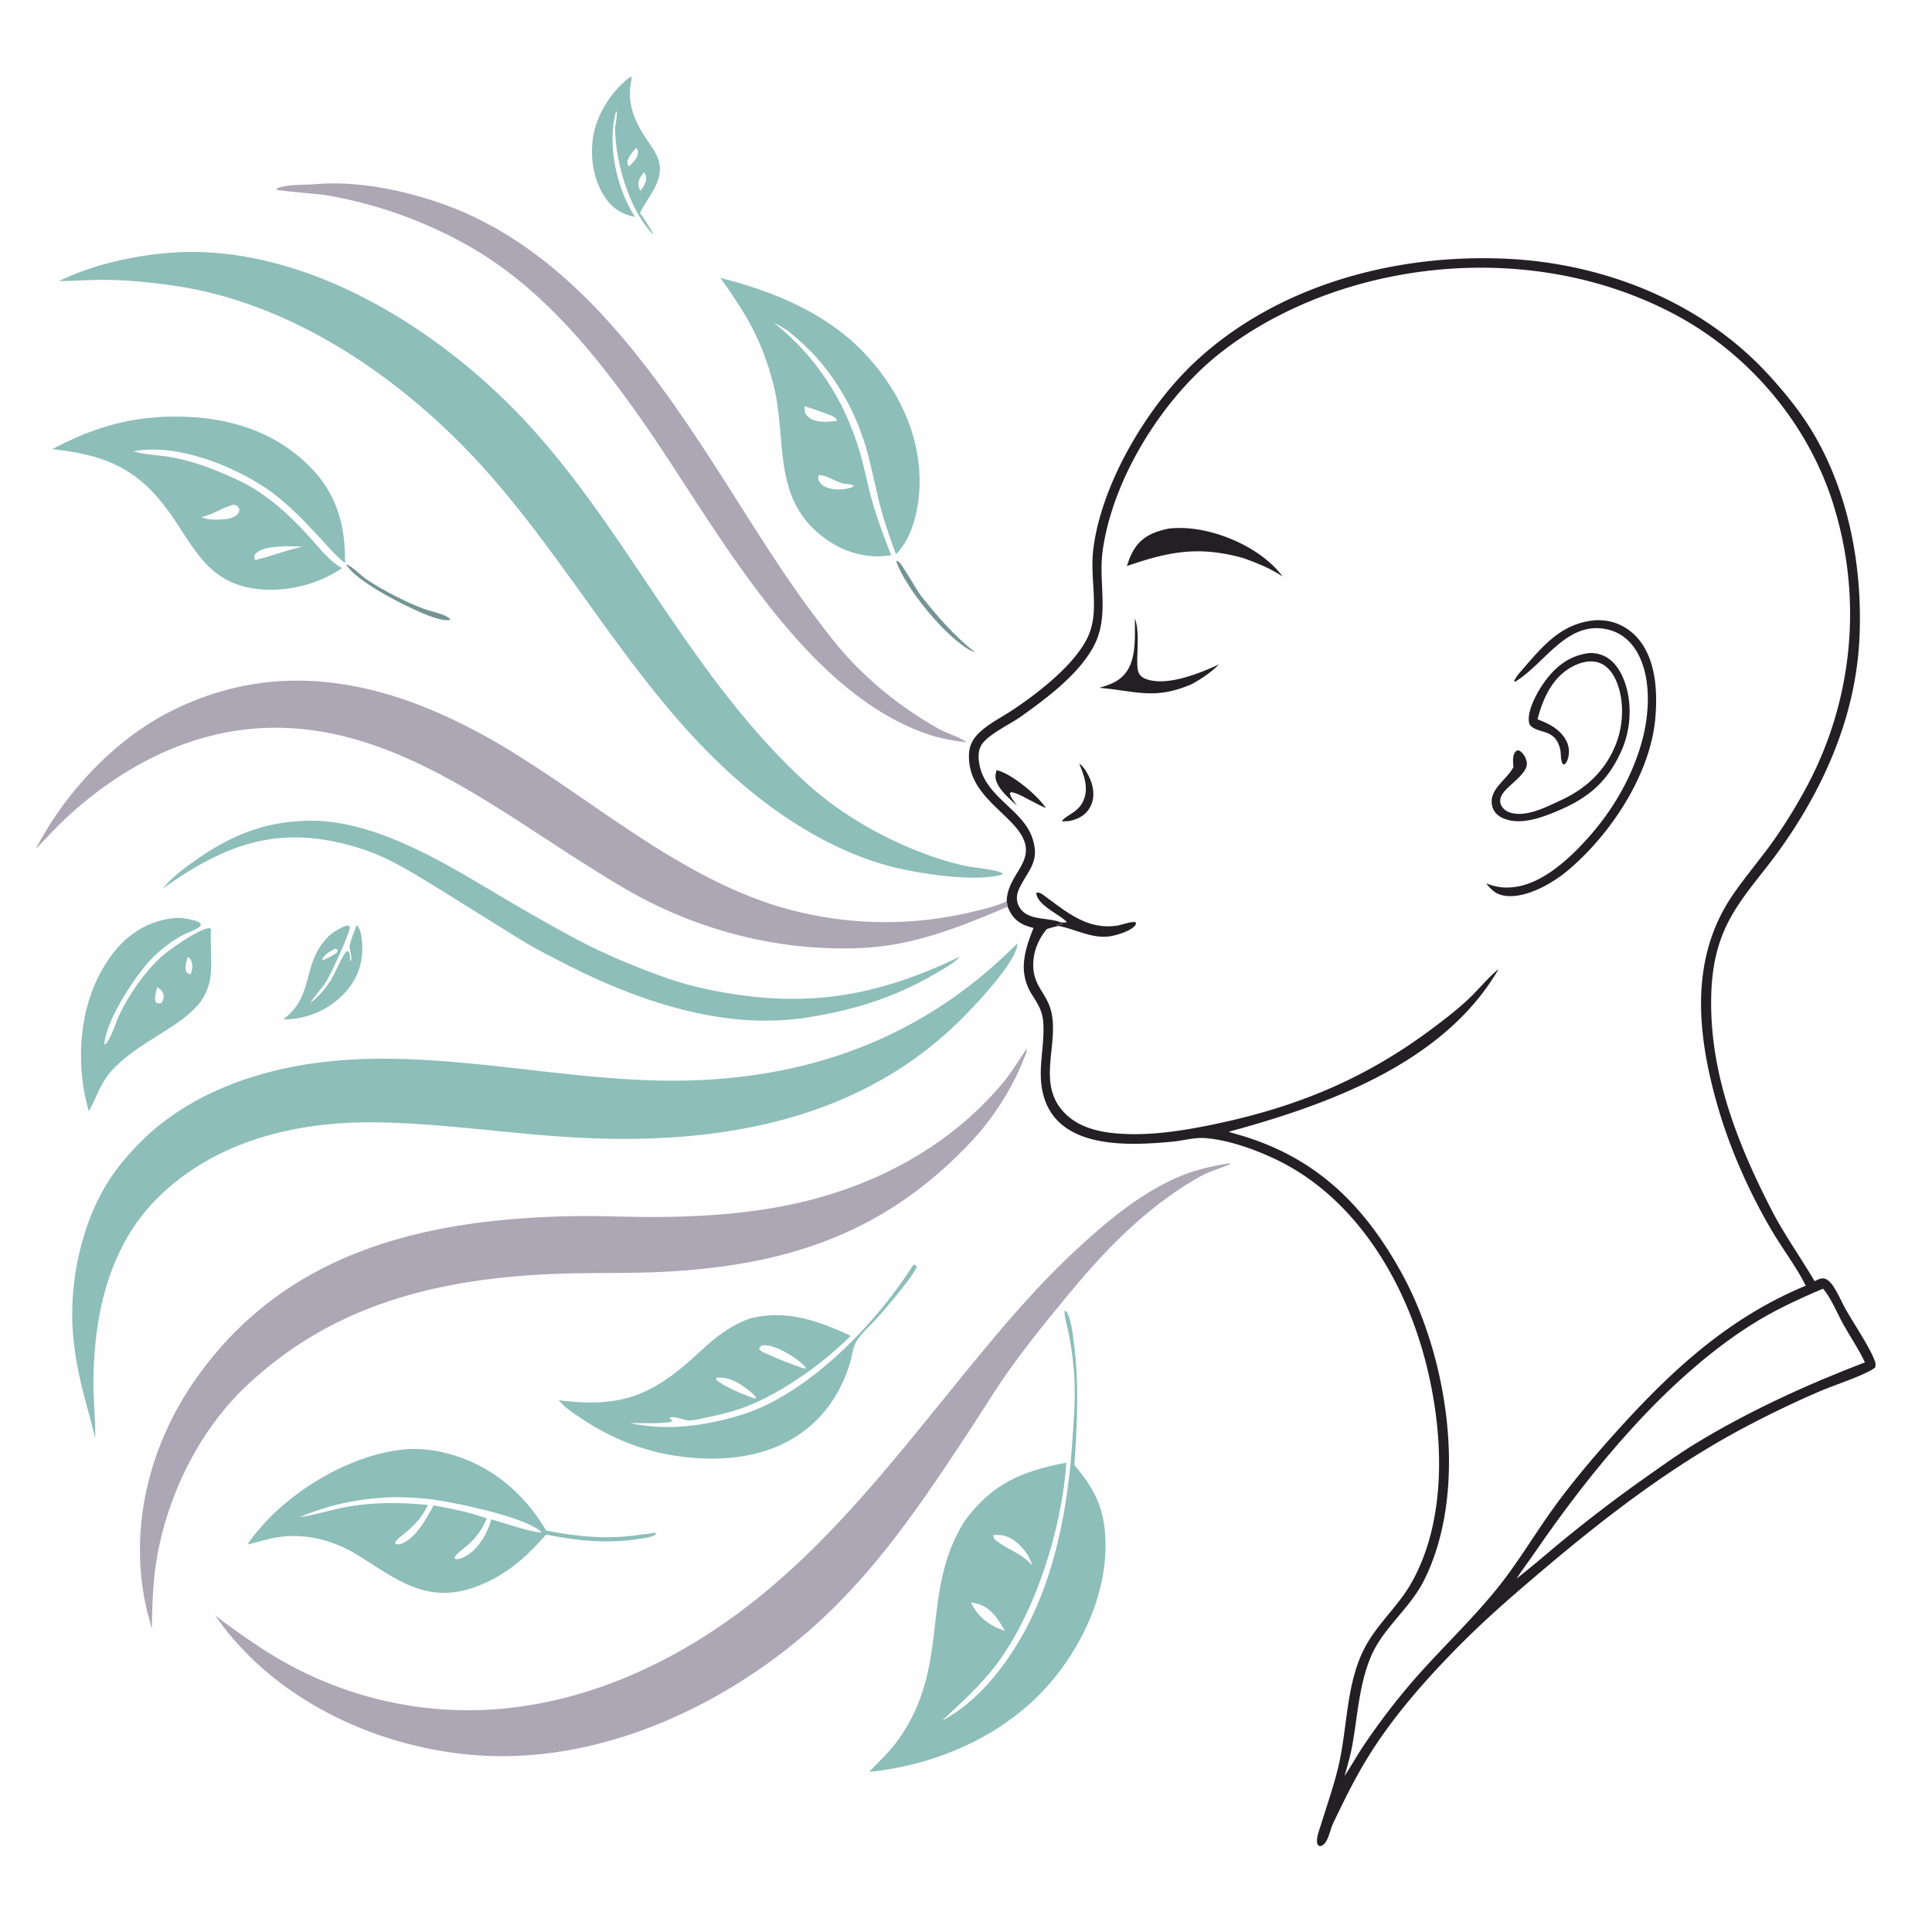
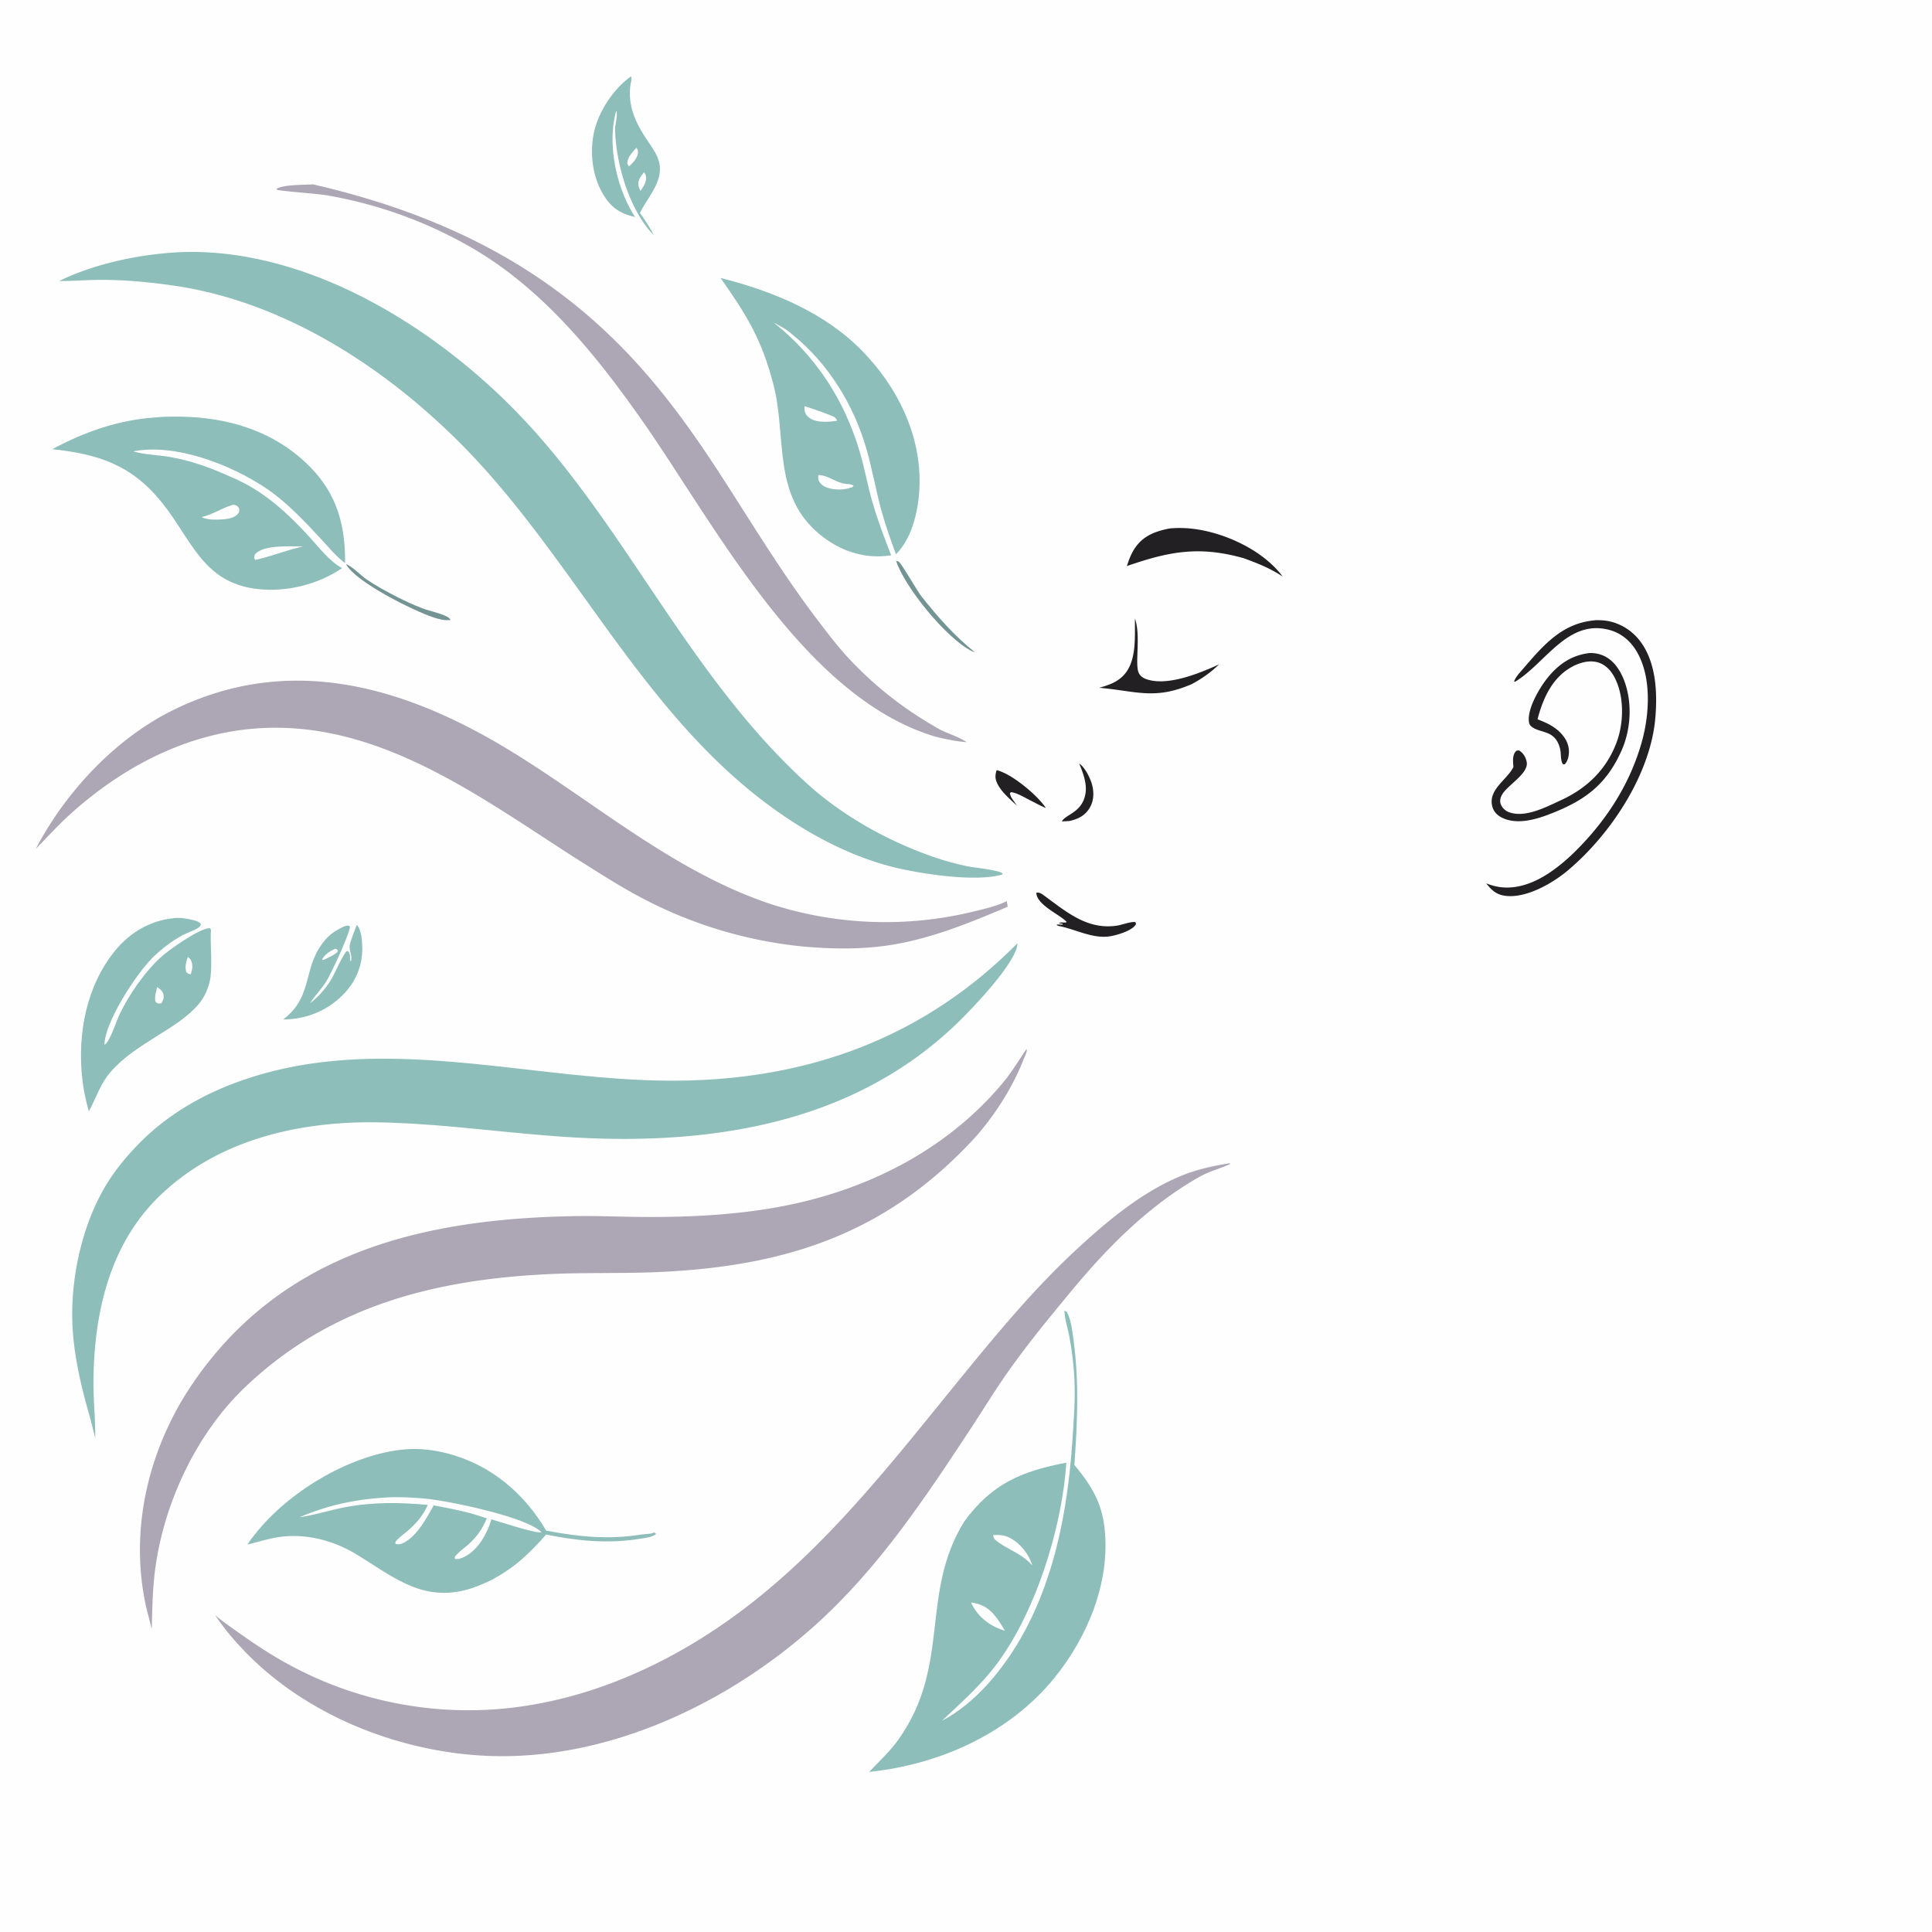
<svg xmlns="http://www.w3.org/2000/svg" style="display:block" viewBox="0 0 2048 2048">
  <path fill="#FEFEFE" d="M0 0h2048v2048H0z" />
  <path fill="#749494" d="M366.741 597.83c7.614 3.29 15.12 11.748 22.175 16.566 9.901 6.761 21.11 12.84 31.808 18.277 8.809 4.477 18.013 8.737 27.25 12.258 7.186 2.74 22.019 5.734 27.577 9.778.871.634 1.398 1.64 2.097 2.461-6.302.907-12.454-.851-18.404-2.81-21.17-6.973-83.066-37.727-92.503-56.53m583.119-3.354c.955.322 2.011.43 2.864.966 3.132 1.971 19.315 30.727 23.792 36.381 17.087 21.578 35.134 42.26 56.744 59.424-1.33-.236-2.3-.627-3.52-1.248-26.84-13.644-70.682-67.434-79.88-95.523" />
  <path fill="#8DBEB9" d="M378.072 980.524c.243.214.517.399.729.644 4.547 5.248 5.209 17.488 5.238 24.292.081 18.98-7.304 35.81-20.628 49.2-17.032 17.12-39.197 25.89-63.169 25.99 33.554-25.48 19.138-56.73 45.946-85.953 3.243-3.678 7.222-6.563 11.478-8.955 3.325-1.869 8.745-5.426 12.614-4.322l.691 1.763c-2.139 10.339-19.656 48.507-25.486 57.757-4.757 7.54-11.254 13.89-16.079 21.45-.202.31-.397.63-.595.95 8.66-6.52 15.666-14.8 21.563-23.86 4.018-6.17 13.571-29.18 17.583-31.47l1.793 1.06c1.099 2.11 1.245 3.61 1.302 5.95.043 1.78-.082 2.5.697 4.13 2.478-5.07-1.961-11.47-1.059-16.73 1.198-6.968 5.169-15.044 7.382-21.896" />
  <path fill="#FEFEFE" d="M355.344 1005.65c2.074.63 1.111.08 2.785 1.84l-.592 1.84c-4.008 3.6-9.398 5.7-14.209 8.06l-.821.31-1.118-.71c3.119-5.51 8.375-8.69 13.955-11.34" />
  <path fill="#8DBEB9" d="M668.799 81.022c1.274 2.393.211 5.097-.235 7.744-3.8 22.553 5.255 41.713 17.503 59.842 4.525 6.7 9.655 13.63 12.092 21.427 6.386 20.436-10.481 37.479-18.977 54.117l-.783 1.555c5.054 7.492 10.29 14.828 14.295 22.95-.156-.082-.347-.119-.47-.246-25.569-26.381-40.179-77.672-40.21-113.562.982-5.658 2.149-11.12 1.726-16.888l-.815.361a214 214 0 0 0-1.301 5.757c-7.107 33.776 2.89 77.34 21.601 105.966-13.02-2.925-22.701-8.005-30.598-19.069-13.483-18.891-17.545-44.273-13.7-66.91 4.027-23.712 20.392-49.101 39.872-63.044" />
  <path fill="#FEFEFE" d="M682.6 182.674c1.389 1.365 1.711 2.352 2.122 4.287 1.146 5.399-2.827 11.328-5.787 15.427-.943-1.861-1.893-3.84-2.204-5.931-.805-5.429 2.806-9.776 5.869-13.783m-8.048-26.01c1.434 1.628 1.962 3.135 1.745 5.34-.578 5.866-5.529 10.629-9.563 14.434-.92-1.043-1.257-2.142-1.786-3.414.391-6.822 5.38-11.427 9.604-16.36" />
  <path fill="#8DBEB9" d="M183.637 973.344c6.761-.971 14.582.331 21.189 2.003 3.054.773 6.421 1.574 8.156 4.412-.742 2.096-1.187 2.65-3.145 3.928-4.894 3.194-11.101 4.817-16.294 7.636-11.256 6.111-22.468 14.647-31.589 23.647-17.652 17.42-51.042 68.61-51.228 92.6 5.764-3.16 12.672-25.18 15.648-31.51 10.109-21.46 27.107-46.02 44.868-62.05 8.129-7.33 41.087-30.649 51.213-30.102l1.135 1.484c-1.108 17.288 2.356 40.788-1.694 56.688-2.372 8.46-5.633 15.56-11.322 22.35-22.412 26.77-66.213 40.73-93.314 71.84-10.778 12.38-15.041 26.8-22.595 40.92l-.485.89c-3.33-11.76-5.797-23.3-7.065-35.47-4.931-47.3 4.356-97.53 35.132-135.15 15.551-19.003 36.863-31.537 61.39-34.116" />
  <path fill="#FEFEFE" d="M199.055 1014.41c1.669 1.08 2.746 2.03 3.558 3.91 2.127 4.92 1.296 9.61-.411 14.49-2.501-.62-3.063-.58-4.769-2.45-1.626-5.94-.147-10.18 1.622-15.95m-32.501 31.97c2.684 1.45 5.345 3.86 6.41 6.82 1.441 3.99.023 6.86-1.855 10.3-.666.1-1.514.25-2.174.23-2.487-.05-2.676-.44-4.233-2.2-1.045-4.91.802-10.31 1.852-15.15" />
-   <path fill="#8DBEB9" d="M317.633 870.421c75.464-5.808 155.505 45.603 217.765 82.43a2188 2188 0 0 0 72.581 41.11c31.372 16.959 65.527 31.099 99.135 42.929 23.979 8.44 48.486 13.57 73.581 17.32 87.792 13.12 157.843-2.21 236.775-40.07-6.29 7.1-16.84 12.58-24.967 17.38-41.55 24.51-83.909 38.33-131.262 46.09-89.688 16.24-182.964-15.47-261.853-55.73-16.443-8.39-33.087-16.82-48.78-26.565l-86.687-53.973c-21.38-13.033-43.093-26.827-66.354-36.336a249.3 249.3 0 0 0-52.642-14.603c-67.652-11.205-118.834 13.432-172.5 51.623a144 144 0 0 1 3.296-3.799c9.103-10.104 20.313-18.414 31.392-26.216 34.35-24.189 68.17-39.22 110.52-41.59m650.741 470.039 2.621.85.682 1.6c-2.81 9.14-33.913 45.46-42.368 54.76-6.767 7.45-15.677 15.21-21.079 23.65-4.019 6.28-4.953 15.87-7.083 23.06-7.942 26.78-22.939 51.58-44.715 69.29-36.222 29.46-82.413 35.76-127.772 31.14-41.257-4.21-77.46-18.11-111.939-40.86-8.701-5.74-17.74-11.55-24.41-19.67 66.258 8.58 99.41-4.96 147.687-49.67 16.941-15.69 32.423-28.73 54.382-36.74 37.744-10.16 73.153 1.94 107.289 18.18-28.877 29.08-72.141 59.92-110.258 74.79-14.422 5.63-29.291 9.1-44.427 12.13-5.143 1.03-10.818 2.64-16.048 2.69-6.891.06-14.869-5.2-21.465-2.86a470 470 0 0 1 3.569 3.65c-7.209 3.32-35.479 1.82-45.049 2.14 30.519 6.63 62.124 4.7 92.464-2.05 17.022-3.78 33.994-8.69 49.78-16.18 62.338-29.55 121.457-92.28 158.139-149.9" />
  <path fill="#FEFEFE" d="M759.667 1460.36c14.526-1.04 26.766 7.1 37.476 16.36 2.232 1.93 4.012 3.16 4.191 6.19-9.623-2.95-35.87-13.68-42.297-20.69zm47.73-34.28 1.029-.02c4.261-.13 7.538.35 11.59 1.74.616.22 1.226.45 1.84.66 9.425 3.32 26.841 13.6 32.561 21.8l-1.078.67c-13.72-4.24-28.069-10.22-41.185-16.1-2.748-1.23-6.545-2.63-7.641-5.52z" />
-   <path fill="#ADA6B5" d="M331.72 195.424c41.197-3.87 83.987 3.912 123.183 15.965C612.324 259.798 706.659 413.07 790.01 544.272c24.813 39.058 49.435 77.289 77.534 114.136 10.491 13.757 20.965 27.589 32.832 40.207 27.806 29.568 58.466 53.404 93.744 73.454 9.49 5.395 20.33 8.051 29.56 13.964.34.218.68.446 1.01.669-10.91-.72-21.79-3.135-32.413-5.608-140.309-41.351-233.615-224.07-311.461-335.1-48.508-69.188-103.785-137.556-177.305-181.369a464.6 464.6 0 0 0-157.668-57.699c-9.594-1.592-48.277-4.296-52.38-5.816l-.058-1.214c8.357-4.318 28.606-3.826 38.315-4.472" />
+   <path fill="#ADA6B5" d="M331.72 195.424C612.324 259.798 706.659 413.07 790.01 544.272c24.813 39.058 49.435 77.289 77.534 114.136 10.491 13.757 20.965 27.589 32.832 40.207 27.806 29.568 58.466 53.404 93.744 73.454 9.49 5.395 20.33 8.051 29.56 13.964.34.218.68.446 1.01.669-10.91-.72-21.79-3.135-32.413-5.608-140.309-41.351-233.615-224.07-311.461-335.1-48.508-69.188-103.785-137.556-177.305-181.369a464.6 464.6 0 0 0-157.668-57.699c-9.594-1.592-48.277-4.296-52.38-5.816l-.058-1.214c8.357-4.318 28.606-3.826 38.315-4.472" />
  <path fill="#8DBEB9" d="M163.734 442.577c8.572-1.008 17.523-.985 26.16-.914 52.409.432 102.21 15.712 139.549 54.029 28.048 28.782 36.726 61.94 36.366 101.249-9.712-7.304-17.96-17.465-26.22-26.329-17.751-19.049-36.191-38.79-57.935-53.31-36.953-24.675-95.459-47.639-140.517-38.834 11.974 3.532 25.093 3.712 37.417 5.705 23.799 3.848 45.95 12.1 67.758 22.102 32.332 13.396 59.184 38.022 82.375 63.666 10.186 11.262 20.497 24.82 33.901 32.309-25.592 17.522-59.798 25.803-90.523 22.045-56.932-6.964-68.59-51.607-99.816-90.774-32.352-40.579-67.199-51.985-116.826-57.408 34.042-18.138 69.499-30.817 108.311-33.536" />
  <path fill="#FEFEFE" d="m319.956 579.224 1.023.141c-17.195 3.815-33.42 10.379-50.421 14.202l-1.071-1.953c.21-2.603.103-3.488 2.194-5.363 9.7-8.698 35.769-6.956 48.275-7.027m-72.852-44.117c.752.06 1.616.09 2.33.341 2.67.939 3.028 1.822 4.275 4.163-.171 2.683-.169 3.578-2.085 5.686-5.444 5.994-20.391 5.57-27.853 5.414a49 49 0 0 1-9.366-2.055l.146-.811c11.403-2.623 21.287-9.668 32.553-12.738" />
  <path fill="#8DBEB9" d="M429.272 1536.39c14.957-1.2 29.735.4 44.256 4.1 45.78 11.65 81.728 41.69 105.451 82.03 33.907 6.48 65.768 9.74 100.149 4.24 4.073-.65 9.565-.55 13.396-1.82.505-.17.976-.43 1.464-.64l.887 1.89.85-1.13-.093 1.04c-.381.26-.752.54-1.143.79-4.614 2.94-12.287 3.68-17.597 4.5-33.518 5.18-64.995 1.96-97.946-4.7-18.196 20.54-34.004 35.61-58.489 48.39-8.951 4.42-18.372 8.3-28.082 10.68-47.008 11.53-77.801-15.93-115.499-38.64-24.079-14.51-53.459-21.94-81.513-17.74-11.139 1.67-22.07 5.21-33.004 7.9 3.406-5.62 7.749-10.79 11.958-15.83 35.674-42.69 98.978-80.13 154.955-85.06" />
  <path fill="#FEFEFE" d="M408.435 1587.43c13.14-.98 27.279-.05 40.426.98 24.761 1.93 111.456 19.99 125.191 36.03-8.576.71-43.486-11.19-53.17-13.88-4.046 14.44-13.604 31.61-27.253 39.04-3.086 1.68-7.999 3.9-11.456 2.78-.231-2.3.277-2.59 1.763-4.27 3.226-3.66 7.616-6.64 11.316-9.83 9.599-8.27 15.966-17.11 20.806-28.79-6.037-2.09-12.27-3.8-18.383-5.67-12.519-3.36-25.267-5.63-37.988-8.07-7.232 13.23-17.62 32.54-31.722 39.64-3.079 1.55-5.386 2.14-8.789 1.11-.299-2.23.163-2.39 1.621-4.01 2.976-3.3 6.954-6.03 10.363-8.9 9.829-8.26 16.975-16.55 22.367-28.32-30.259-2.79-58.996-3.18-89.02 2.7-15.256 2.99-30.348 7.88-45.708 10.14l-1.177.16c29.902-12.64 58.429-18.92 90.813-20.84" />
  <path fill="#8DBEB9" d="M763.775 294.661c54.853 13.824 110.159 36.252 150.342 77.457 36.629 37.56 61.513 87.187 60.685 140.47-.384 24.684-6.847 57.115-25.072 74.954-5.589-15.329-11.113-30.709-15.425-46.455-5.931-21.658-9.688-43.88-15.916-65.451-13.496-46.75-40.694-90.887-78.875-121.335-5.258-5.068-12.934-8.888-19.348-12.304 44.763 35.272 75.22 82.63 91.247 137.131 5.239 17.816 8.422 36.189 13.646 54.032 5.535 18.907 12.418 37.142 19.62 55.469-9.742 1.475-19.192 1.53-28.933-.103-17.35-2.908-33.126-10.812-46.665-21.934-50.953-41.857-34.695-103.035-49.351-159.516-12.205-47.035-28.257-73.314-55.955-112.415" />
  <path fill="#FEFEFE" d="M867.486 503.602c9.071-.402 19.238 8.236 28.595 9.263 2.963.325 6.531.156 8.833 2.098l-1.27 1.375c-4.728 1.678-9.046 2.597-14.09 2.54-6.664-.075-14.891-1.109-19.627-6.388-2.626-2.929-2.751-5.088-2.441-8.888m-14.655-73.035c4.798 1.317 30.375 10.048 32.516 12.145.916.898 1.389 2.156 2.084 3.235-1.74.388-3.224.607-4.994.748-8.389.673-19.273 1.168-25.882-4.932-3.72-3.433-3.686-6.416-3.724-11.196" />
  <path fill="#8DBEB9" d="m1128.36 1389.1 2.57 1.73c4.59 8.43 5.75 19.97 7.02 29.36 6.03 44.47 4.15 88.08.93 132.67 17.64 21.21 29.01 39.48 32.05 67.48 6.18 56.83-18.05 115.02-53.38 158.49-47.73 58.74-121.877 91.82-196.203 99.46 10.653-11.15 22.581-22.31 31.469-34.92 55.634-78.97 21.935-154.29 69.484-230.73 29.17-39.96 60.91-53.17 108.02-62.17-4.45 69.43-32.96 160.33-75.41 215.68-16.81 21.92-36.36 38.99-56.305 57.82 17.825-9.06 35.215-24.05 48.525-38.9 62.57-69.83 83.46-166.05 89.59-257.08 1.46-21.73 3.26-43.95 2.24-65.73-.72-15.14-2.7-30.98-5.49-45.85-1.62-8.64-4.75-17.67-5.1-26.43-.01-.3-.01-.59-.01-.88" />
  <path fill="#FEFEFE" d="M1052.74 1627.25c7.7-.36 12.81.03 19.59 3.96 9.71 5.64 18.92 17.26 21.87 28.23-11.5-13.14-24.78-15.98-37.71-25.95-2.59-2-3.18-3.08-3.75-6.24m-23.37 71.44a53 53 0 0 1 5.44 1.04c15.63 3.74 22.67 16.1 30.43 28.88a69 69 0 0 1-5.97-2.06c-13.11-5.2-24.17-14.87-29.9-27.86" />
  <path fill="#ADA6B5" d="M37.991 899.744c31.356-59.977 83.968-116.527 145.002-146.742 126.473-62.611 250.96-23.75 363.779 46.428 88.159 54.838 169.064 124.739 268.779 158.427a394.65 394.65 0 0 0 214.289 8.916c12.16-2.947 26.15-5.959 37.34-11.516.39 1.993.76 3.898.99 5.916-37.99 16.104-75.856 31.723-116.653 39.307-32.981 6.12-66.698 5.86-100.003 2.88a463.2 463.2 0 0 1-162.221-46.88c-24.318-12.13-47.21-26.616-70.165-41.097-100.247-63.24-204.587-144.775-329.029-143.945-81.756.545-155.449 37.482-215.142 91.171-13.037 11.726-24.655 24.681-36.966 37.135M1088.16 1111.98c.08.54.25 1.08.22 1.63-.09 2.53-2.44 7.01-3.38 9.44-11.83 30.62-32.89 63.09-55.23 86.88-91.991 97.95-196.381 131.87-327.922 138.32-39.592 1.94-79.202.48-118.753 2.31-122.124 5.64-233.065 33.56-323.649 120.25-50.26 48.1-83.938 118.84-94.23 187.48-3.395 22.64-3.819 45.42-4.3 68.27-1.228-4.11-2.192-8.33-3.265-12.49a210 210 0 0 1-4.511-19.35c-15.121-80.39 6.427-163.48 52.571-230.29 95.233-137.88 244.199-172.48 402.765-175.27 25.369-.45 50.753.8 76.124.9 46.951.17 93.838-2.14 140.104-10.52 92.003-16.67 178.146-59.43 238.606-131.98 9.35-11.23 16.57-23.62 24.85-35.58m213.94 121.32c1.71-.15 1.03-.41 2.14.46-12.01 5.67-21.41 7.23-34.17 14.55-52.07 29.82-95 72.8-133.03 118.61-25.04 30.16-49.87 60.29-72.2 92.56-11.68 16.89-22.39 34.43-33.66 51.58-49.247 74.9-98.239 149.26-165.102 209.97-93.46 84.86-223.159 146.35-351.506 140.17-95.441-4.6-195.892-45.39-260.972-116.89-9.494-10.13-17.752-20.74-25.588-32.2 5.84 4.94 12.073 9.44 18.301 13.88 18.089 12.89 36.662 25.73 56.134 36.47a398.14 398.14 0 0 0 239.364 47.89c59.848-6.99 116.437-26.52 169.412-54.96 136.029-73.04 223.221-192.48 318.937-309.03 34.14-41.57 69.18-82.92 108.59-119.63 33.68-31.38 72.05-63.86 115.33-81.08 15.66-6.23 31.49-9.58 48.02-12.35" />
  <path fill="#8DBEB9" d="M188.408 267.416a368 368 0 0 1 6.963-.253c63.409-1.645 126.956 16.923 183.311 44.844 67.932 33.657 132.541 84.209 183.559 140.262 35.202 38.676 66.648 82.088 96.116 125.278 60.654 88.896 116.248 179.169 196.411 252.46 36.904 33.741 84.168 60.367 131.164 77.108a288 288 0 0 0 38.948 11.041c7.33 1.595 34.04 4.006 38.12 7.886l-1.01 1.131c-28.65 7.932-83.96-.625-113.737-7.629-40-10-77.513-28.315-111.831-50.939C683.958 768.091 612.707 594.299 486.48 468.41c-81.533-81.313-187.582-149.353-303.388-165.8-24.516-3.481-49.615-5.913-74.395-5.955-15.389-.027-30.74 1.251-46.131 1.266 37.942-18.468 84.014-28.117 125.842-30.505m889.932 732.664c.04.41.17.82.12 1.23-2.15 20.17-47.76 67.78-63.54 83.07-112.064 108.5-265.298 130.53-414.832 120.83-66.764-4.33-133.375-14.45-200.336-15.47-83.926-1.28-169.87 18.74-231.472 78.91-52.696 51.46-68.779 124.81-69.212 196.04-.121 19.94 2.116 39.78 1.869 59.7a2275 2275 0 0 0-5.738-22.61c-9.897-34.43-18.307-70.11-18.644-106.1-.437-46.78 11.642-99.2 35.865-139.44 9.728-16.16 22.43-31.35 35.69-44.78 28.658-29.03 64.334-50 102.466-64.05 151.735-55.88 310.648-.95 466.082-1.86 139.872-.82 262.448-45.26 361.682-145.47" />
-   <path fill="#232024" d="M1067.18 955.257c.59-33.114 42.07-45.295 4.92-83.486-20.45-21.027-45.23-37.966-44.99-70.601.08-10.042 3.62-17.472 10.88-24.435 10.16-9.751 23.84-16.42 35.53-24.197 26.79-17.832 65.35-47.635 79.27-76.576 4.38-9.125 6.25-18.942 6.7-29.01.96-21.425-3.16-42.59-.62-64.053 8.28-70.025 57.52-152.475 108.45-199.771 86.95-80.736 210.55-113.804 327.04-108.964 104.56 4.344 208.9 45.129 280.45 123.183 17.48 19.08 34.1 39.572 47.32 61.866 38.09 64.24 52.38 143.283 48.96 217.18-3.9 84.292-39.19 162.719-88.64 229.944-18.5 25.151-40.76 49.044-53.67 77.707-11.78 26.136-15.07 52.846-14.91 81.266.45 77.35 29.1 149.23 63.93 217.08 13.55 26.39 30.77 50.16 45.7 75.64l1.23-.55c3.5-1.54 6.24-3.11 10.11-1.87 3 .96 5.98 4.29 7.75 6.77 5.48 7.62 9.32 17.36 13.97 25.57 8.03 14.21 25.41 40.27 30.37 53.53 1.11 2.97 1.76 5.24.68 8.26-10.4 7.97-43.81 18.69-57.77 24.76a1092 1092 0 0 0-75.13 35.77c-79.08 41.09-150.82 96.05-218.61 153.48-27.86 23.61-55.37 47.22-81.38 72.91-38.27 37.81-76.47 80.33-104.8 126.25-13.89 22.51-25.51 46.44-36.95 70.27-3.29 6.85-5.5 23.19-13.86 23.78-1.17-.64-1.99-.74-2.51-2.08-2.03-5.29 2.09-15.47 3.74-20.83 6.78-22.06 14.76-44.23 19.58-66.8 8.66-40.5 7.58-85.79 27.88-122.66 13.52-24.53 34.87-42.71 48.44-66.82 40.09-71.18 33.75-168.66 11.99-245.04-22.44-78.71-70.07-156.62-143.05-197.15-24.24-13.47-60.08-27.26-88.14-29.18-11.08-.76-22.77 2.73-33.86 3.77-46.52 4.38-120.45 8.52-136.77-47.97-7.74-26.8 1.45-51.97-.53-78.7-.82-11.08-5.29-18.86-11.19-27.92-15.88-24.35-9.01-46.92.89-71.937-9.69-2.251-17.79-5.922-23.37-14.558-1.63-2.523-2.91-5.14-4.04-7.912-.23-2.018-.6-3.923-.99-5.916" />
-   <path fill="#FEFEFE" d="M1932.42 1366.06c8.41 9.21 15.49 27.05 21.8 38.25 7.48 13.28 16.2 26.03 22.68 39.83-62.28 23.92-123 51.6-180.06 86.38-17.05 10.39-33.24 22.04-49.57 33.51-38.84 27.29-75.82 55.97-111.97 86.72-9.06 7.82-18.47 15.24-27.76 22.78 6.18-9.6 13.19-18.75 19.66-28.16 59.78-87.07 138.05-182.66 227.82-240.14 24.65-15.78 50.55-27.7 77.4-39.17" />
  <path fill="#FEFEFE" d="M1124.74 977.848c-14.82-6.16-38.07-.802-45.49-19.104-2.35-5.806-1.27-11.857 1.41-17.344 9.49-19.41 21.71-28.026 13.97-52.201-10.22-31.903-51.18-43.988-56.74-80.782-.91-6.003-.89-12.043 1.87-17.576 5.74-11.524 31.4-23.275 42.63-31.341 27.03-19.402 59.42-43.321 75.97-72.587 18.57-32.835 5.67-67.744 10.5-102.947 10.4-75.771 62.02-158.898 120.96-206.836 40.13-32.642 89.82-57.24 139.16-72.321 113.89-34.81 242.68-27.38 348.26 29.519 79.52 42.855 142.38 118.799 167.77 205.642a387.96 387.96 0 0 1-34 301.593 531 531 0 0 1-34.81 54.803c-12.81 17.391-26.86 34.095-39.09 51.871-46.95 68.213-37.92 149.203-16.28 224.453 13.12 45.61 33.89 92.23 58.08 133 11.39 19.2 25.31 37.22 35.25 57.21-80.62 33.38-140.81 88.44-198.59 152.31-22.99 25.4-45.61 51.81-65.92 79.42-21.96 29.84-40.54 62.22-63.98 90.91-28.45 34.83-61.6 65.63-90.87 99.78a728 728 0 0 0-49.48 65.32c-6.98 10.52-13.16 21.56-20.08 32.09 3.22-11.17 6.43-22.29 8.46-33.75 5.39-30.52 7.02-61.96 18.73-91.02 13.02-32.3 41.48-51.61 57.12-82.79 47.32-94.41 26.03-235.43-23.84-325.8-40.3-73.01-91.62-123.22-173.32-146.67-3.34-.95-6.67-1.86-9.96-2.98 105.22-28.59 228.41-72.85 286.15-172.48l-1.08.89c-10.44 8.73-19.11 19.53-28.88 29-12.33 11.95-26.6 22.89-40.36 33.18-71.9 53.84-144.93 83.67-232.74 101.78-33.15 6.84-67.96 12.21-101.84 9.4-21.33-1.77-43.2-7.53-57.67-24.42-26.04-30.39-3.96-69.35-11.42-103.69-4.73-21.78-21.54-28.62-19.09-55.58 1.11-12.21 6.43-23.771 14.29-33.067 4.08-1.199 8.09-2.393 12.26-3.213l-1.6-.717-.18-.767c1.59.024 3.3-.075 4.87.107.34.04.68.14 1.03.211l.29-1.107c-1.61-.098-2.77-.383-4.27-.959z" />
  <path fill="#232024" d="M1144.06 809.462c6.06 3.786 12.03 16.124 13.67 22.688 2.15 8.613 1.77 17.471-3.16 25.095-5.03 7.789-12.31 11.211-21.12 13.072-2.62.183-5.21.331-7.83.381 3.55-6.533 17.05-8.789 22.83-21.983 5.85-13.373.67-26.659-4.39-39.253m-87.58 6.927c15.89 3.691 43.36 26.611 52.19 40.141-5.21-2.065-10.29-4.953-15.3-7.479-6.06-2.907-15.32-8.932-21.89-9.283l-.95 1.341c.62 2.351 1.2 3.894 2.63 5.924l4.99 7.177c-7.09-6.804-16.07-14.095-20.58-22.889-2.83-5.502-2.9-9.124-1.09-14.932m68.26 161.459 5.22.097.59-.942c-7.28-7.498-30.64-17.415-31.95-29.828-.03-.284.01-.571.02-.856 3.4-.534 5.33.931 8.01 2.887 23.97 17.483 46.03 36.873 77.79 31.954 4.24-.656 16.52-5.012 19.37-3.496.33 1.685.68 1.567-.15 2.839-4.19 6.385-20.56 11.169-27.99 12.152-18.29 2.42-36.09-7.875-53.6-11.135l-1.6-.717-.18-.767c1.59.024 3.3-.075 4.87.107.34.04.68.14 1.03.211l.29-1.107c-1.61-.098-2.77-.383-4.27-.959zm78.39-322.198c.03.112.07.225.1.336 6.21 18.411-.42 47.616 3.83 57.159 1.53 3.426 4.61 5.553 8.04 6.764 22.41 7.929 56.81-6.35 77.1-15.59-8.48 8.383-18.37 15.24-28.85 20.869-39.52 17.049-58.51 7.351-98.05 3.907 9.09-2.708 17.41-5.24 24.5-11.964 15.68-14.85 12.95-41.895 13.33-61.481m36.54-95.448a118.6 118.6 0 0 1 27.93.737c33.01 4.74 71.83 23.029 92.08 50.224-13.01-8.713-26.78-14.151-41.41-19.473-46.87-13.17-78.64-7.281-123.72 8.352 2.08-6.483 4.38-12.726 8.12-18.463 8.89-13.631 21.88-18.326 37-21.377m444.73 132.105a33.3 33.3 0 0 1 14.98 2.578c10.82 4.589 17.89 15.206 22.04 25.821 9.1 23.275 7.61 52.094-2.45 74.759-16.7 37.628-40.61 54.104-78.29 68.312-14.69 5.537-33.56 10.346-48.42 3.053-4.94-2.425-8.75-6.181-10.25-11.574-4.92-17.651 14.28-27.749 21.67-41.044.21-.367.4-.74.6-1.11-.31-5.208-1.4-12.406 2.5-16.591 1.12-1.206 1.89-.893 3.43-1.021 4.45 2.6 6.96 6.858 8.09 11.862 2.8 12.33-19.74 24.406-25.87 34.705-1.87 3.14-2.87 6.718-1.59 10.309 1.38 3.867 4.77 7.08 8.56 8.516 17.49 6.613 40.4-5.828 56.05-12.99 27.01-12.634 47.27-32.163 57.98-60.366 7.81-20.541 8.52-47.67-1.09-67.77-3.75-7.86-9.64-14.914-18.23-17.529-9.84-2.998-21.02.587-29.58 5.662-19.74 11.704-29.16 33.316-34.69 54.589 6.68 2.63 13.1 5.259 18.91 9.577 7.05 5.247 13.1 12.659 14.21 21.647.6 4.832-.27 11.756-3.5 15.592-1.08 1.279-.8.877-2.62.859-2.82-3.783-1.89-11.032-2.95-15.711-4.95-21.802-21.43-16.432-30.81-24.557-1.57-1.359-2.21-3.141-2.42-5.178-1.45-13.669 10.68-34.454 18.98-45.097 11.63-14.904 25.75-24.907 44.76-27.303" />
  <path fill="#232024" d="M1692.19 657.407a86 86 0 0 1 7.73.299c14.22 1.218 27.65 8.705 36.78 19.561 18.82 22.373 20.45 56.419 17.98 84.212-5.29 59.69-47.5 123.395-93.04 161.498-16.12 13.489-43.5 29.173-65.32 26.705-9.99-1.129-14.95-5.818-20.88-13.255 6.5 2.439 12.57 4.087 19.57 4.361 26.63 1.039 50.74-15.997 69.48-33.179 35.6-33.51 63.16-74.825 76.16-122.185 7.88-28.727 10.11-67.35-5.27-94.083-6.93-12.053-17.08-20.622-30.76-23.939-43.47-10.537-66.84 36.195-98.6 55.281l-1-.429c1.68-4.495 5.03-8.151 8.14-11.738 22.7-26.22 42.28-50.428 79.03-53.109" />
</svg>